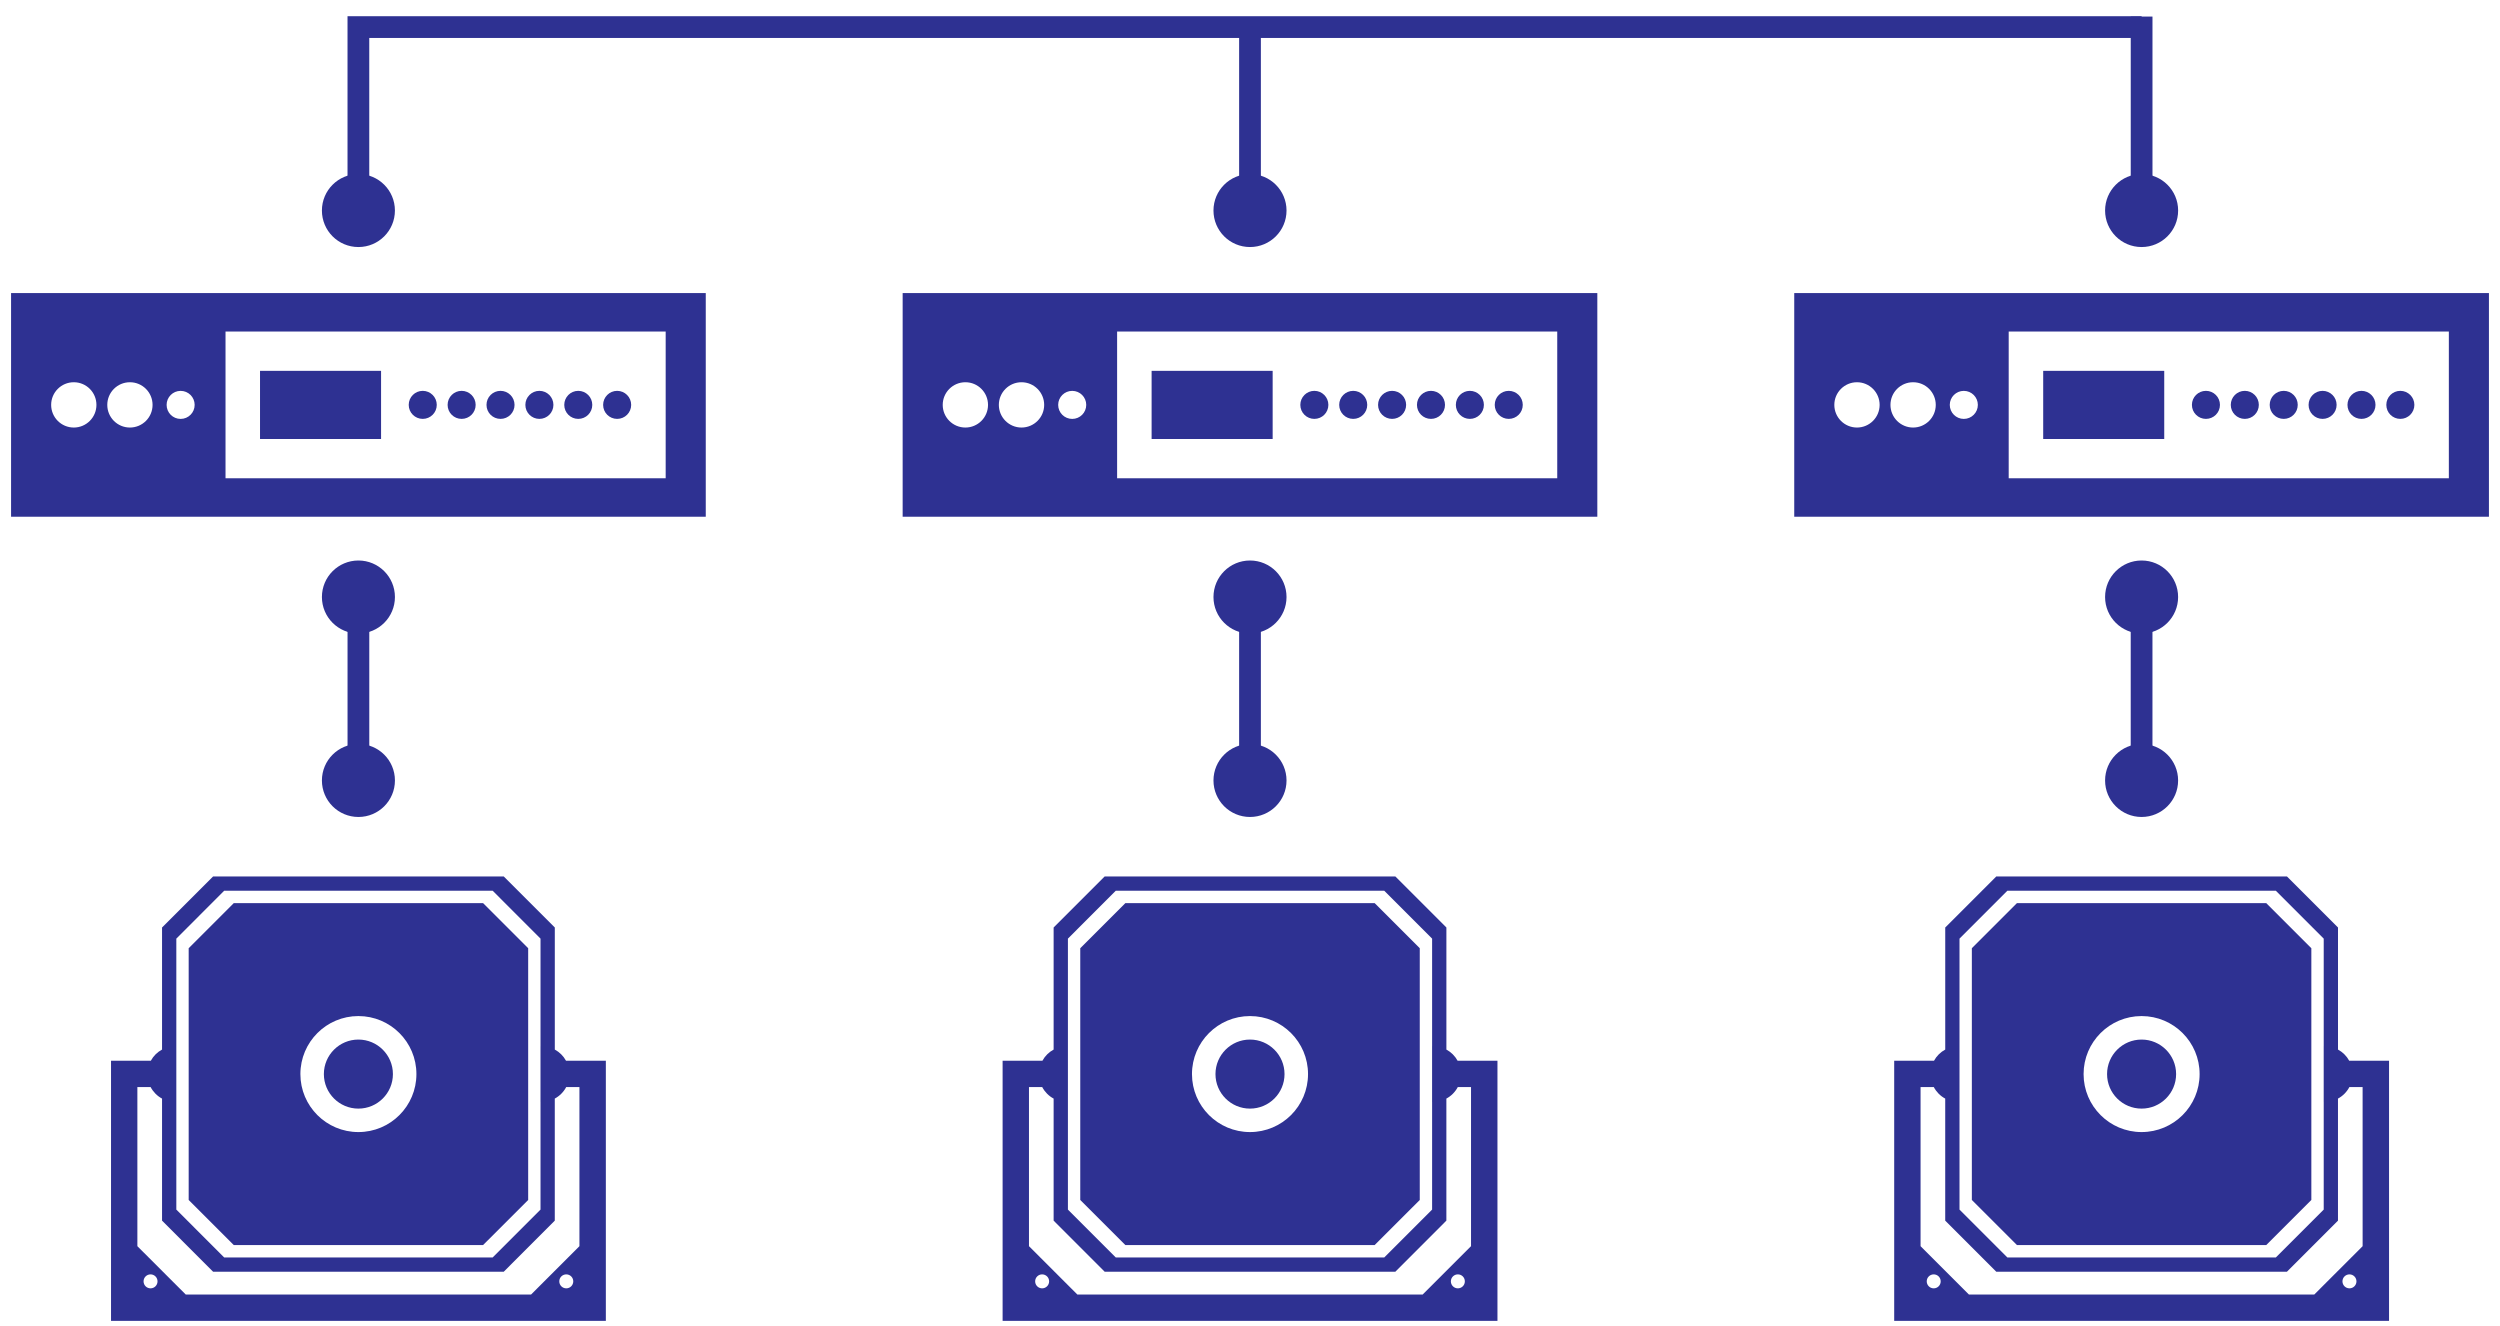
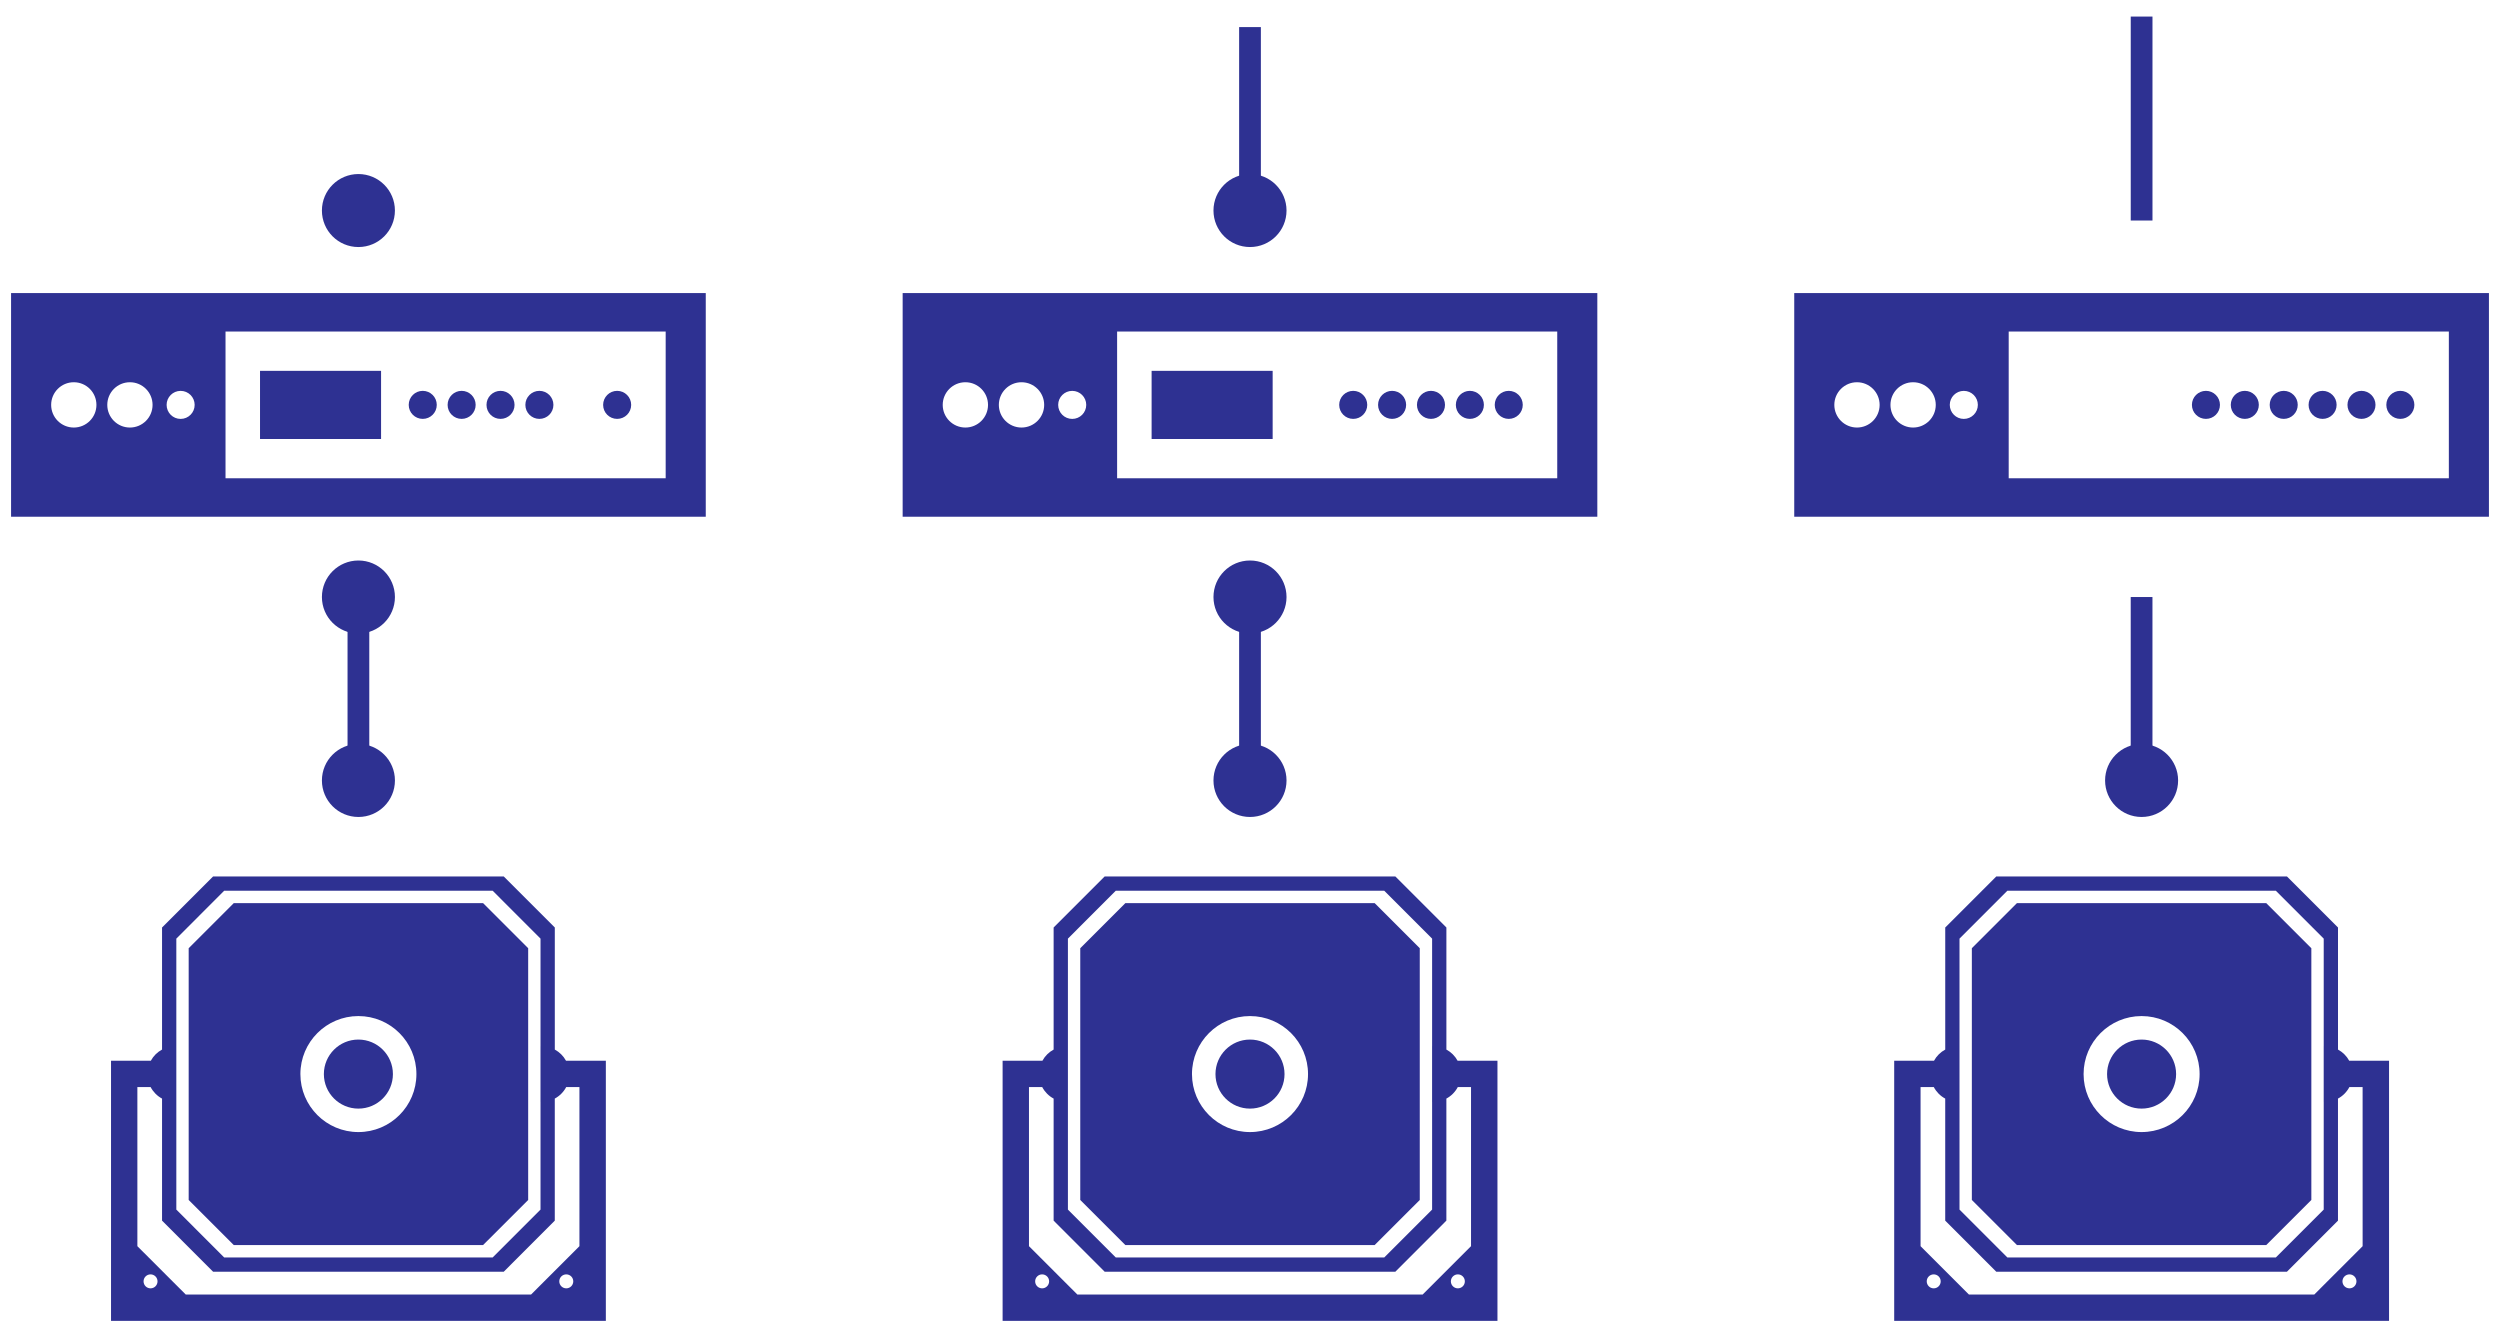
<svg xmlns="http://www.w3.org/2000/svg" width="115" height="61" viewBox="0 0 115 61" fill="none">
  <path d="M0.509 23.769H32.465V13.48H0.509V23.769ZM3.395 19.667C2.819 19.667 2.353 19.2 2.353 18.625C2.353 18.05 2.819 17.583 3.395 17.583C3.971 17.583 4.436 18.05 4.436 18.625C4.436 19.2 3.97 19.667 3.395 19.667ZM5.976 19.667C5.4 19.667 4.935 19.2 4.935 18.625C4.935 18.05 5.401 17.583 5.976 17.583C6.552 17.583 7.018 18.05 7.018 18.625C7.018 19.2 6.552 19.667 5.976 19.667ZM8.309 19.27C7.952 19.27 7.664 18.981 7.664 18.625C7.664 18.269 7.953 17.98 8.309 17.98C8.666 17.98 8.954 18.269 8.954 18.625C8.954 18.981 8.665 19.27 8.309 19.27ZM30.621 22H10.374V15.251H30.621V22Z" fill="#2E3192" />
  <path d="M17.529 17.059H11.961V20.194H17.529V17.059Z" fill="#2E3192" />
  <path d="M19.446 19.269C19.803 19.269 20.091 18.98 20.091 18.625C20.091 18.268 19.802 17.979 19.446 17.979C19.09 17.979 18.801 18.268 18.801 18.625C18.801 18.981 19.09 19.269 19.446 19.269Z" fill="#2E3192" />
  <path d="M21.235 19.269C21.592 19.269 21.88 18.98 21.88 18.625C21.88 18.268 21.591 17.979 21.235 17.979C20.878 17.979 20.59 18.268 20.59 18.625C20.59 18.981 20.878 19.269 21.235 19.269Z" fill="#2E3192" />
  <path d="M23.024 19.269C23.381 19.269 23.669 18.98 23.669 18.625C23.669 18.268 23.38 17.979 23.024 17.979C22.667 17.979 22.379 18.268 22.379 18.625C22.379 18.981 22.667 19.269 23.024 19.269Z" fill="#2E3192" />
  <path d="M24.812 19.269C25.169 19.269 25.457 18.98 25.457 18.625C25.457 18.268 25.169 17.979 24.812 17.979C24.456 17.979 24.167 18.268 24.167 18.625C24.167 18.981 24.456 19.269 24.812 19.269Z" fill="#2E3192" />
-   <path d="M26.6 19.269C26.957 19.269 27.245 18.98 27.245 18.625C27.245 18.268 26.956 17.979 26.6 17.979C26.244 17.979 25.956 18.268 25.956 18.625C25.956 18.981 26.244 19.269 26.6 19.269Z" fill="#2E3192" />
  <path d="M28.389 19.269C28.746 19.269 29.034 18.98 29.034 18.625C29.034 18.268 28.746 17.979 28.389 17.979C28.033 17.979 27.744 18.268 27.744 18.625C27.744 18.981 28.032 19.269 28.389 19.269Z" fill="#2E3192" />
  <path d="M22.221 57.273L24.296 55.199V52.822V45.88V43.618L22.221 41.543H10.754L8.679 43.618V45.88V52.822V55.199L10.754 57.273H22.221ZM16.486 46.739C17.961 46.739 19.155 47.933 19.155 49.408C19.155 50.882 17.961 52.075 16.486 52.075C15.013 52.075 13.818 50.882 13.818 49.408C13.819 47.933 15.014 46.739 16.486 46.739Z" fill="#2E3192" />
  <path d="M26.129 48.793H26.047H26.036C25.917 48.575 25.738 48.398 25.521 48.28V45.418V42.665L23.171 40.316H9.803L7.454 42.665V45.418V48.28C7.236 48.397 7.057 48.575 6.939 48.793H6.928H6.845H5.107V56.11V60.761H9.758H15.208H17.767H23.218H27.869V56.11V48.793H26.129ZM8.111 53.038V45.666V43.177L10.312 40.974H22.663L24.864 43.177V45.666V48.126H24.863V50.69H24.864V53.038V55.641L22.663 57.843H10.312L8.111 55.641V53.038ZM6.925 59.264C6.747 59.264 6.604 59.12 6.604 58.942C6.604 58.765 6.747 58.621 6.925 58.621C7.103 58.621 7.246 58.765 7.246 58.942C7.246 59.119 7.103 59.264 6.925 59.264ZM26.049 59.264C25.871 59.264 25.727 59.12 25.727 58.942C25.727 58.765 25.871 58.621 26.049 58.621C26.227 58.621 26.37 58.765 26.37 58.942C26.37 59.119 26.227 59.264 26.049 59.264ZM26.654 57.324L24.43 59.548H8.544L6.319 57.324V50.006H6.845H6.927H6.929C7.048 50.231 7.23 50.416 7.454 50.535V53.285V56.149L9.803 58.5H23.172L25.52 56.149V53.285V50.535C25.743 50.415 25.926 50.231 26.045 50.006H26.047H26.129H26.654L26.654 57.324Z" fill="#2E3192" />
  <path d="M16.486 50.996C17.363 50.996 18.074 50.286 18.074 49.408C18.074 48.532 17.363 47.82 16.486 47.82C15.609 47.82 14.898 48.532 14.898 49.408C14.898 50.286 15.61 50.996 16.486 50.996Z" fill="#2E3192" />
  <path d="M41.522 23.769H73.477V13.48H41.522V23.769ZM44.408 19.667C43.831 19.667 43.365 19.2 43.365 18.625C43.365 18.05 43.832 17.583 44.408 17.583C44.983 17.583 45.449 18.05 45.449 18.625C45.449 19.2 44.983 19.667 44.408 19.667ZM46.989 19.667C46.414 19.667 45.947 19.2 45.947 18.625C45.947 18.05 46.414 17.583 46.989 17.583C47.565 17.583 48.032 18.05 48.032 18.625C48.032 19.2 47.565 19.667 46.989 19.667ZM49.322 19.27C48.965 19.27 48.676 18.981 48.676 18.625C48.676 18.269 48.965 17.98 49.322 17.98C49.679 17.98 49.967 18.269 49.967 18.625C49.967 18.981 49.679 19.27 49.322 19.27ZM71.633 22H51.387V15.251H71.633V22Z" fill="#2E3192" />
  <path d="M58.542 17.059H52.974V20.194H58.542V17.059Z" fill="#2E3192" />
-   <path d="M60.46 19.269C60.817 19.269 61.105 18.98 61.105 18.625C61.105 18.268 60.817 17.979 60.46 17.979C60.104 17.979 59.815 18.268 59.815 18.625C59.815 18.981 60.104 19.269 60.46 19.269Z" fill="#2E3192" />
  <path d="M62.248 19.269C62.605 19.269 62.893 18.98 62.893 18.625C62.893 18.268 62.604 17.979 62.248 17.979C61.891 17.979 61.603 18.268 61.603 18.625C61.603 18.981 61.891 19.269 62.248 19.269Z" fill="#2E3192" />
  <path d="M64.037 19.269C64.393 19.269 64.682 18.98 64.682 18.625C64.682 18.268 64.393 17.979 64.037 17.979C63.68 17.979 63.391 18.268 63.391 18.625C63.391 18.981 63.68 19.269 64.037 19.269Z" fill="#2E3192" />
  <path d="M65.825 19.269C66.182 19.269 66.47 18.98 66.47 18.625C66.47 18.268 66.182 17.979 65.825 17.979C65.469 17.979 65.18 18.268 65.18 18.625C65.18 18.981 65.468 19.269 65.825 19.269Z" fill="#2E3192" />
  <path d="M67.614 19.269C67.971 19.269 68.259 18.98 68.259 18.625C68.259 18.268 67.97 17.979 67.614 17.979C67.257 17.979 66.969 18.268 66.969 18.625C66.969 18.981 67.257 19.269 67.614 19.269Z" fill="#2E3192" />
  <path d="M69.402 19.269C69.759 19.269 70.047 18.98 70.047 18.625C70.047 18.268 69.758 17.979 69.402 17.979C69.045 17.979 68.758 18.268 68.758 18.625C68.758 18.981 69.046 19.269 69.402 19.269Z" fill="#2E3192" />
  <path d="M63.234 57.273L65.309 55.199V52.822V45.88V43.618L63.234 41.543H51.767L49.692 43.618V45.88V52.822V55.199L51.767 57.273H63.234ZM57.5 46.739C58.974 46.739 60.169 47.933 60.169 49.408C60.169 50.882 58.974 52.075 57.5 52.075C56.026 52.075 54.831 50.882 54.831 49.408C54.831 47.933 56.027 46.739 57.5 46.739Z" fill="#2E3192" />
  <path d="M67.142 48.793H67.06H67.049C66.93 48.575 66.751 48.398 66.534 48.28V45.418V42.665L64.185 40.316H50.816L48.467 42.665V45.418V48.28C48.25 48.397 48.07 48.575 47.952 48.793H47.941H47.859H46.12V56.11V60.761H50.772H56.221H58.781H64.231H68.883V56.11V48.793H67.142ZM49.124 53.038V45.666V43.177L51.325 40.974H63.676L65.877 43.177V45.666V48.126H65.876V50.69H65.877V53.038V55.641L63.676 57.843H51.325L49.124 55.641V53.038ZM47.938 59.264C47.761 59.264 47.617 59.12 47.617 58.942C47.617 58.765 47.761 58.621 47.938 58.621C48.116 58.621 48.26 58.765 48.26 58.942C48.26 59.119 48.116 59.264 47.938 59.264ZM67.062 59.264C66.884 59.264 66.74 59.12 66.74 58.942C66.74 58.765 66.884 58.621 67.062 58.621C67.24 58.621 67.383 58.765 67.383 58.942C67.384 59.119 67.24 59.264 67.062 59.264ZM67.667 57.324L65.443 59.548H49.558L47.333 57.324V50.006H47.858H47.94H47.942C48.061 50.231 48.243 50.416 48.467 50.535V53.285V56.149L50.816 58.5H64.185L66.533 56.149V53.285V50.535C66.757 50.415 66.939 50.231 67.058 50.006H67.06H67.142H67.667L67.667 57.324Z" fill="#2E3192" />
  <path d="M57.499 50.996C58.377 50.996 59.088 50.286 59.088 49.408C59.088 48.532 58.377 47.82 57.499 47.82C56.623 47.82 55.912 48.532 55.912 49.408C55.912 50.286 56.623 50.996 57.499 50.996Z" fill="#2E3192" />
  <path d="M82.535 23.769H114.491V13.48H82.535V23.769ZM85.421 19.667C84.846 19.667 84.379 19.2 84.379 18.625C84.379 18.05 84.846 17.583 85.421 17.583C85.996 17.583 86.463 18.05 86.463 18.625C86.463 19.2 85.996 19.667 85.421 19.667ZM88.002 19.667C87.427 19.667 86.961 19.2 86.961 18.625C86.961 18.05 87.427 17.583 88.002 17.583C88.578 17.583 89.045 18.05 89.045 18.625C89.045 19.2 88.578 19.667 88.002 19.667ZM90.335 19.27C89.979 19.27 89.69 18.981 89.69 18.625C89.69 18.269 89.979 17.98 90.335 17.98C90.692 17.98 90.981 18.269 90.981 18.625C90.981 18.981 90.692 19.27 90.335 19.27ZM112.647 22H92.4V15.251H112.647V22Z" fill="#2E3192" />
-   <path d="M99.555 17.059H93.987V20.194H99.555V17.059Z" fill="#2E3192" />
+   <path d="M99.555 17.059H93.987V20.194V17.059Z" fill="#2E3192" />
  <path d="M101.473 19.269C101.83 19.269 102.118 18.98 102.118 18.625C102.118 18.268 101.83 17.979 101.473 17.979C101.117 17.979 100.828 18.268 100.828 18.625C100.828 18.981 101.117 19.269 101.473 19.269Z" fill="#2E3192" />
  <path d="M103.261 19.269C103.618 19.269 103.906 18.98 103.906 18.625C103.906 18.268 103.617 17.979 103.261 17.979C102.904 17.979 102.616 18.268 102.616 18.625C102.616 18.981 102.905 19.269 103.261 19.269Z" fill="#2E3192" />
  <path d="M105.051 19.269C105.408 19.269 105.696 18.98 105.696 18.625C105.696 18.268 105.408 17.979 105.051 17.979C104.694 17.979 104.406 18.268 104.406 18.625C104.405 18.981 104.694 19.269 105.051 19.269Z" fill="#2E3192" />
  <path d="M106.839 19.269C107.196 19.269 107.484 18.98 107.484 18.625C107.484 18.268 107.195 17.979 106.839 17.979C106.483 17.979 106.195 18.268 106.195 18.625C106.194 18.981 106.482 19.269 106.839 19.269Z" fill="#2E3192" />
  <path d="M108.628 19.269C108.985 19.269 109.273 18.98 109.273 18.625C109.273 18.268 108.985 17.979 108.628 17.979C108.271 17.979 107.984 18.268 107.984 18.625C107.983 18.981 108.271 19.269 108.628 19.269Z" fill="#2E3192" />
  <path d="M110.416 19.269C110.773 19.269 111.061 18.98 111.061 18.625C111.061 18.268 110.772 17.979 110.416 17.979C110.059 17.979 109.771 18.268 109.771 18.625C109.771 18.981 110.059 19.269 110.416 19.269Z" fill="#2E3192" />
  <path d="M104.247 57.273L106.322 55.199V52.822V45.88V43.618L104.247 41.543H92.78L90.705 43.618V45.88V52.822V55.199L92.78 57.273H104.247ZM98.513 46.739C99.987 46.739 101.182 47.933 101.182 49.408C101.182 50.882 99.987 52.075 98.513 52.075C97.04 52.075 95.845 50.882 95.845 49.408C95.845 47.933 97.04 46.739 98.513 46.739Z" fill="#2E3192" />
  <path d="M108.155 48.793H108.074H108.063C107.944 48.575 107.765 48.398 107.548 48.28V45.418V42.665L105.199 40.316H91.83L89.481 42.665V45.418V48.28C89.264 48.397 89.083 48.575 88.965 48.793H88.954H88.872H87.133V56.11V60.761H91.785H97.235H99.795H105.245H109.896V56.11V48.793H108.155ZM90.137 53.038V45.666V43.177L92.338 40.974H104.689L106.891 43.177V45.666V48.126H106.89V50.69H106.891V53.038V55.641L104.689 57.843H92.338L90.137 55.641V53.038ZM88.951 59.264C88.773 59.264 88.63 59.12 88.63 58.942C88.63 58.765 88.773 58.621 88.951 58.621C89.129 58.621 89.272 58.765 89.272 58.942C89.273 59.119 89.129 59.264 88.951 59.264ZM108.076 59.264C107.897 59.264 107.753 59.12 107.753 58.942C107.753 58.765 107.897 58.621 108.076 58.621C108.253 58.621 108.397 58.765 108.397 58.942C108.397 59.119 108.253 59.264 108.076 59.264ZM108.681 57.324L106.457 59.548H90.57L88.346 57.324V50.006H88.871H88.953H88.955C89.074 50.231 89.256 50.416 89.48 50.535V53.285V56.149L91.829 58.5H105.198L107.547 56.149V53.285V50.535C107.771 50.415 107.952 50.231 108.071 50.006H108.073H108.155H108.68L108.681 57.324Z" fill="#2E3192" />
  <path d="M98.513 50.996C99.39 50.996 100.101 50.286 100.101 49.408C100.101 48.532 99.39 47.82 98.513 47.82C97.636 47.82 96.925 48.532 96.925 49.408C96.925 50.286 97.636 50.996 98.513 50.996Z" fill="#2E3192" />
  <path d="M18.167 27.463C18.167 28.39 17.415 29.142 16.488 29.142C15.56 29.142 14.808 28.39 14.808 27.463C14.808 26.535 15.56 25.783 16.488 25.783C17.415 25.783 18.167 26.535 18.167 27.463Z" fill="#2E3192" />
  <path d="M18.167 35.901C18.167 36.83 17.415 37.581 16.488 37.581C15.56 37.581 14.808 36.829 14.808 35.901C14.808 34.974 15.56 34.223 16.488 34.223C17.415 34.223 18.167 34.974 18.167 35.901Z" fill="#2E3192" />
  <path d="M16.487 27.463V36.36" stroke="#2E3192" stroke-miterlimit="10" />
  <path d="M59.18 27.463C59.18 28.39 58.427 29.142 57.5 29.142C56.572 29.142 55.82 28.39 55.82 27.463C55.82 26.535 56.573 25.783 57.5 25.783C58.428 25.783 59.18 26.535 59.18 27.463Z" fill="#2E3192" />
  <path d="M59.18 35.901C59.18 36.83 58.427 37.581 57.5 37.581C56.572 37.581 55.82 36.829 55.82 35.901C55.82 34.974 56.573 34.223 57.5 34.223C58.428 34.223 59.18 34.974 59.18 35.901Z" fill="#2E3192" />
  <path d="M57.5 27.463V36.36" stroke="#2E3192" stroke-miterlimit="10" />
-   <path d="M100.193 27.463C100.193 28.39 99.441 29.142 98.514 29.142C97.587 29.142 96.834 28.39 96.834 27.463C96.834 26.535 97.587 25.783 98.514 25.783C99.441 25.783 100.193 26.535 100.193 27.463Z" fill="#2E3192" />
  <path d="M100.193 35.901C100.193 36.83 99.441 37.581 98.514 37.581C97.587 37.581 96.834 36.829 96.834 35.901C96.834 34.974 97.587 34.223 98.514 34.223C99.441 34.223 100.193 34.974 100.193 35.901Z" fill="#2E3192" />
  <path d="M98.513 27.463V36.36" stroke="#2E3192" stroke-miterlimit="10" />
  <path d="M18.166 9.684C18.166 10.613 17.415 11.364 16.487 11.364C15.559 11.364 14.808 10.613 14.808 9.684C14.808 8.757 15.56 8.006 16.487 8.006C17.415 8.006 18.166 8.757 18.166 9.684Z" fill="#2E3192" />
-   <path d="M16.486 10.144V1.246H98.514" stroke="#2E3192" stroke-miterlimit="10" />
  <path d="M59.18 9.684C59.18 10.613 58.428 11.364 57.5 11.364C56.573 11.364 55.82 10.613 55.82 9.684C55.82 8.757 56.573 8.006 57.5 8.006C58.428 8.006 59.18 8.757 59.18 9.684Z" fill="#2E3192" />
  <path d="M57.5 1.246V10.144" stroke="#2E3192" stroke-miterlimit="10" />
-   <path d="M100.194 9.684C100.194 10.613 99.441 11.364 98.514 11.364C97.586 11.364 96.834 10.613 96.834 9.684C96.834 8.757 97.587 8.006 98.514 8.006C99.441 8.006 100.194 8.757 100.194 9.684Z" fill="#2E3192" />
  <path d="M98.514 0.762L98.514 10.144" stroke="#2E3192" stroke-miterlimit="10" />
</svg>